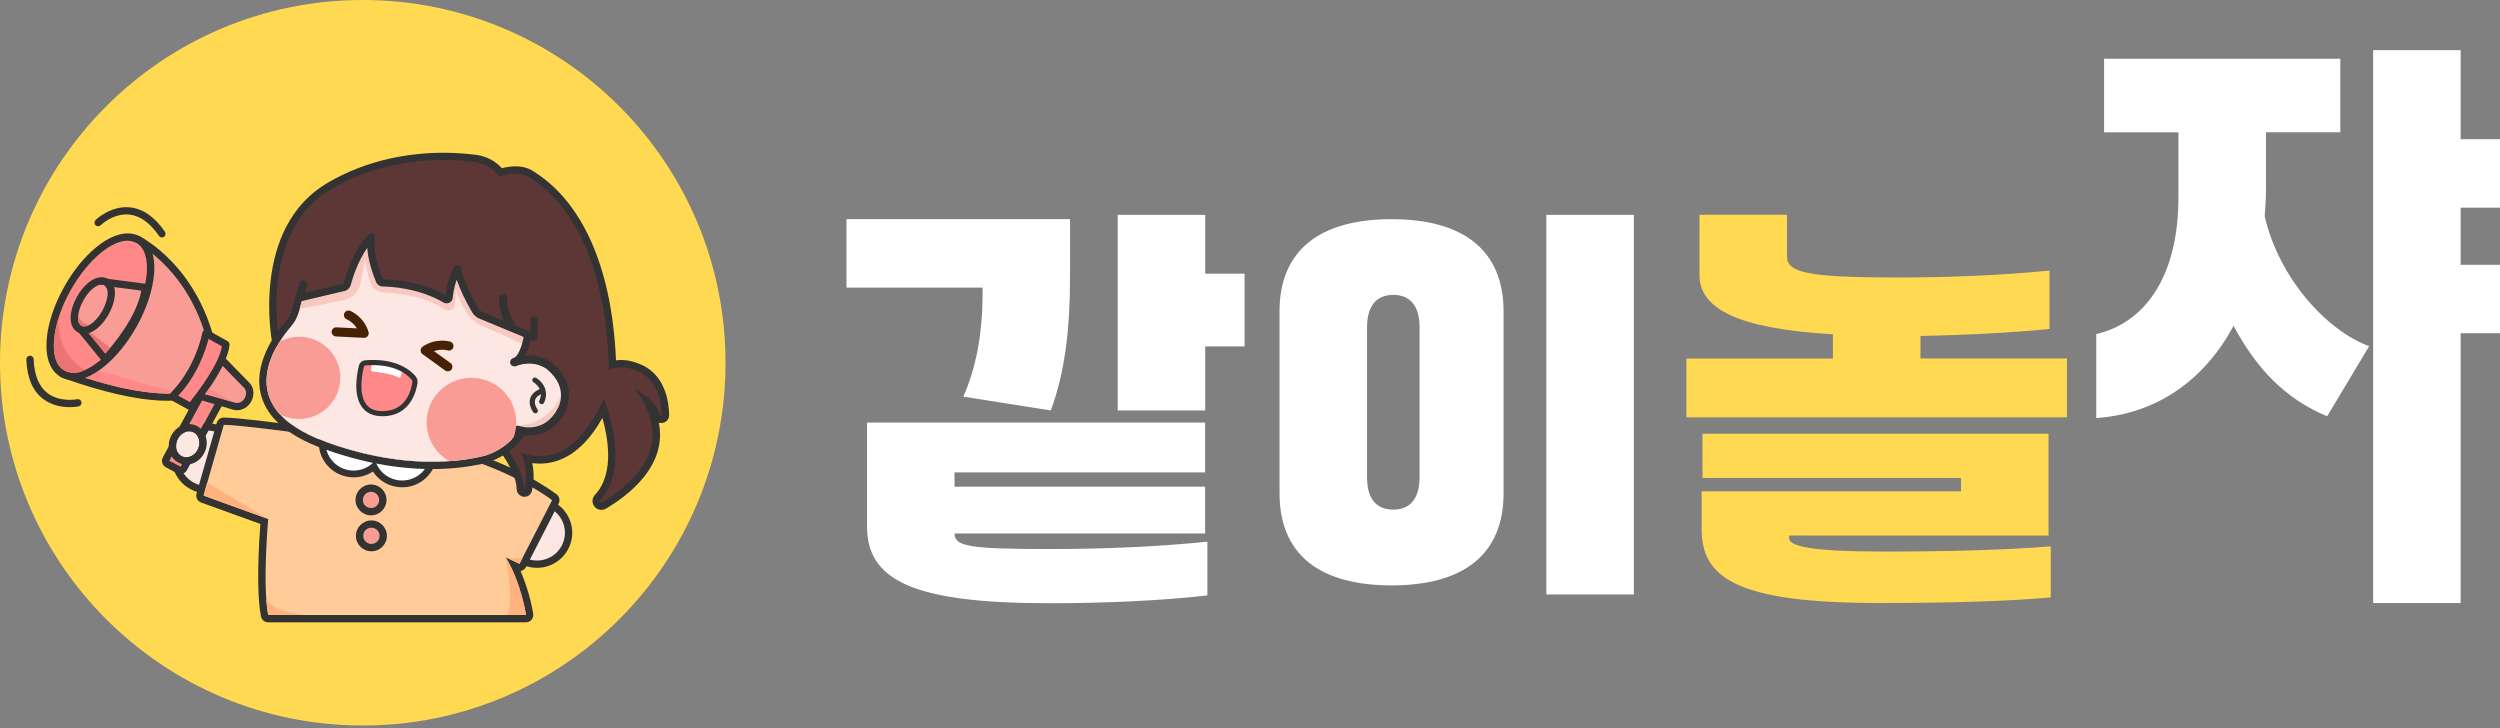
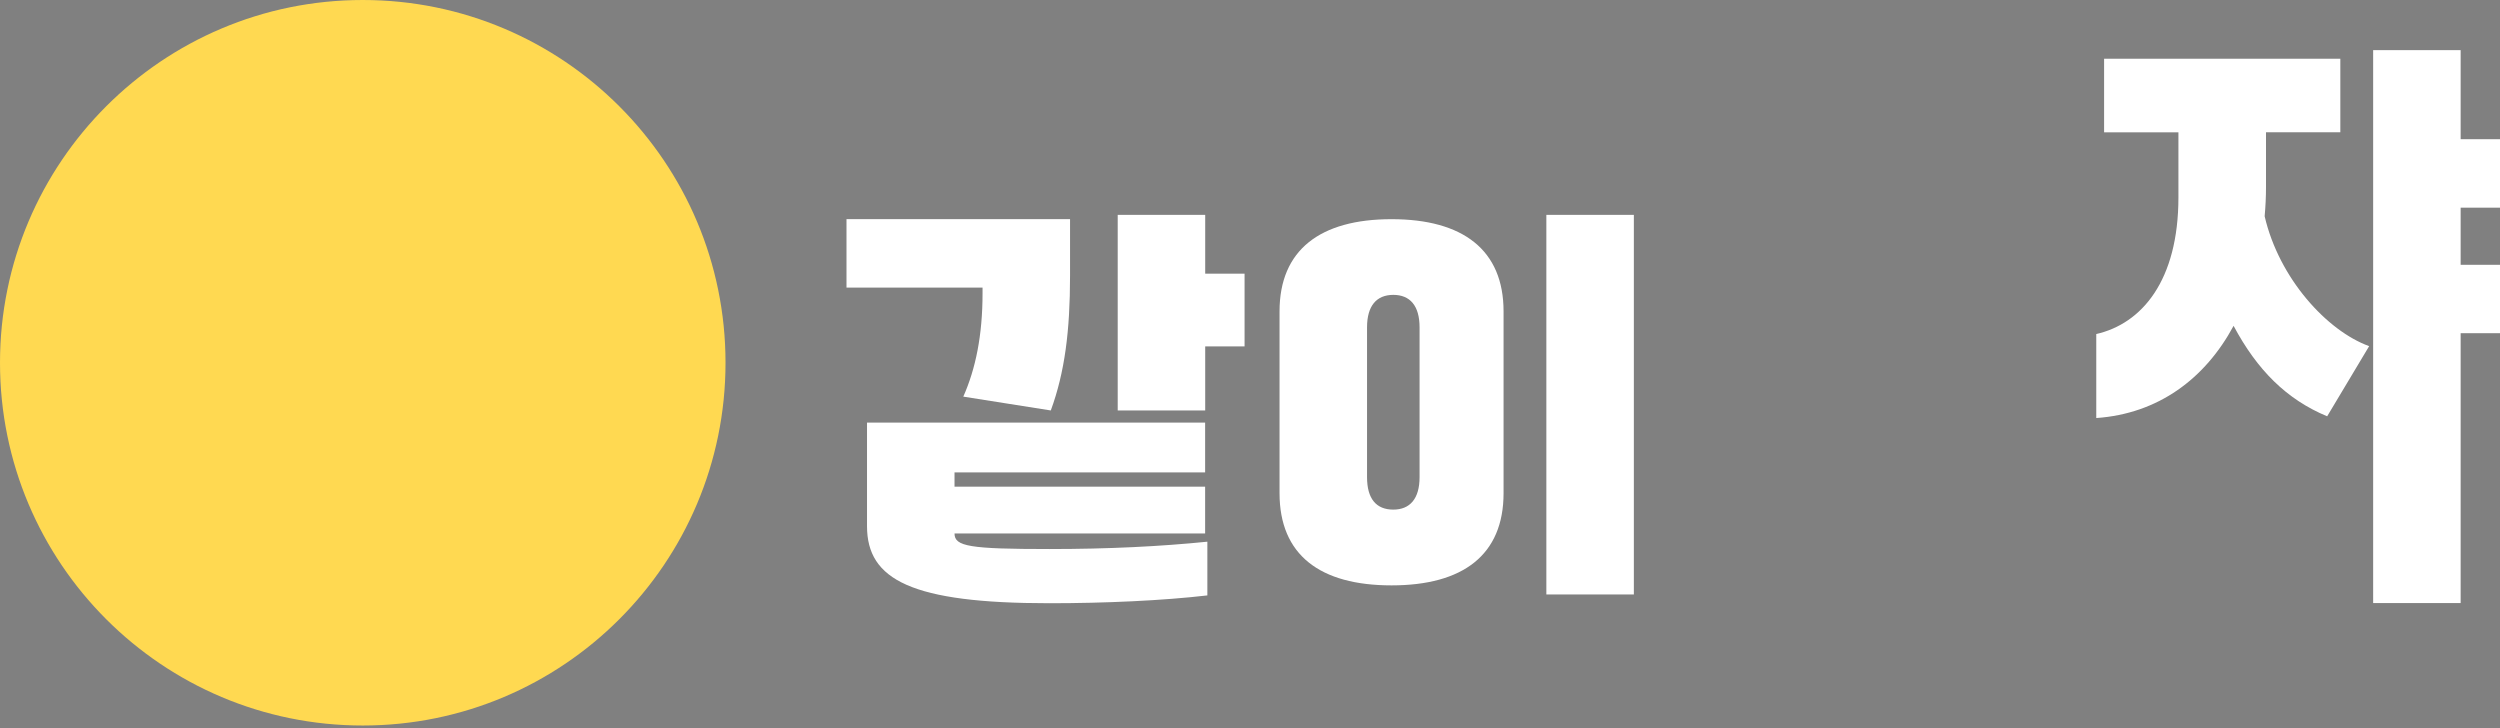
<svg xmlns="http://www.w3.org/2000/svg" width="443" height="129" viewBox="0 0 443 129" fill="none">
  <rect x="0" y="0" width="443" height="129" fill="#808080" stroke="none" />
  <circle cx="64.281" cy="64.281" r="64.281" fill="#FFD951" />
  <g clip-path="url(#clip0_208_6921)">
    <path d="M95.159 88.196C91.718 88.196 88.914 90.985 88.914 94.408C88.914 97.832 91.718 100.621 95.159 100.621C98.599 100.621 101.403 97.832 101.403 94.408C101.403 90.985 98.599 88.196 95.159 88.196Z" fill="#333333" />
    <path d="M95.157 99.329C97.889 99.329 100.103 97.126 100.103 94.408C100.103 91.691 97.889 89.487 95.157 89.487C92.425 89.487 90.211 91.691 90.211 94.408C90.211 97.126 92.425 99.329 95.157 99.329Z" fill="#FCE7E2" />
    <path d="M36.694 74.994C33.253 74.994 30.449 77.783 30.449 81.207C30.449 84.63 33.253 87.419 36.694 87.419C40.134 87.419 42.938 84.63 42.938 81.207C42.938 77.783 40.134 74.994 36.694 74.994Z" fill="#333333" />
    <path d="M36.696 86.127C39.428 86.127 41.642 83.924 41.642 81.207C41.642 78.489 39.428 76.286 36.696 76.286C33.965 76.286 31.75 78.489 31.75 81.207C31.75 83.924 33.965 86.127 36.696 86.127Z" fill="#FCE7E2" />
    <path d="M97.832 88.632C97.832 88.632 95.96 87.174 92.575 85.375C87.286 82.57 78.302 78.948 66.96 78.734C66.96 78.734 62.755 78.093 57.577 77.371C57.115 77.308 56.645 77.245 56.168 77.173C55.499 77.078 54.83 76.991 54.145 76.896C53.85 76.856 53.563 76.817 53.268 76.777C53.563 76.817 53.858 76.856 54.145 76.896C54.822 76.991 55.499 77.086 56.168 77.173C56.645 77.237 57.115 77.308 57.577 77.371C62.755 78.1 66.96 78.734 66.96 78.734C78.31 78.94 87.286 82.57 92.575 85.375C95.968 87.174 97.832 88.632 97.832 88.632ZM92.32 105.201C92.296 105.114 92.264 105.019 92.24 104.932C92.272 105.019 92.296 105.114 92.32 105.201ZM50.927 76.468C51.118 76.492 51.317 76.516 51.508 76.547C51.309 76.523 51.118 76.492 50.927 76.468ZM47.08 100.914C47.08 100.676 47.08 100.447 47.096 100.209C47.096 100.447 47.088 100.676 47.08 100.914ZM93.212 100.494L98.994 89.218C99.273 88.663 99.13 87.99 98.636 87.609C98.509 87.506 95.386 85.097 89.915 82.633C86.713 81.191 83.359 80.026 79.951 79.17C75.713 78.108 71.38 77.53 67.064 77.443C65.351 77.181 44.913 74.107 39.688 73.988H39.657C39.075 73.988 38.565 74.368 38.406 74.931L34.822 87.475C34.639 88.124 34.989 88.814 35.626 89.044L46.14 92.847C45.909 95.827 45.343 104.662 46.243 109.227C46.363 109.837 46.897 110.273 47.518 110.273H93.196C93.57 110.273 93.929 110.114 94.176 109.829C94.423 109.544 94.534 109.171 94.486 108.799C94.462 108.624 93.985 105.264 92.248 101.184C92.647 101.12 93.005 100.875 93.204 100.494H93.212Z" fill="#333333" />
    <path d="M47.528 91.968C47.528 91.968 46.484 103.672 47.528 108.981H93.206C93.206 108.981 92.513 103.933 89.622 98.759L92.051 99.908L97.833 88.632C97.833 88.632 85.576 79.083 66.954 78.734C66.954 78.734 44.979 75.398 39.658 75.279L36.074 87.823L47.52 91.968H47.528Z" fill="#FFCC99" />
    <path d="M75.938 81.888C75.954 81.841 75.97 81.793 75.986 81.754C75.97 81.801 75.954 81.849 75.938 81.888ZM76.074 81.437C76.09 81.358 76.114 81.278 76.129 81.199C76.114 81.278 76.097 81.358 76.074 81.437ZM75.524 82.752C75.548 82.713 75.58 82.665 75.596 82.625C75.572 82.673 75.548 82.713 75.524 82.752ZM74.433 84.012C74.433 84.012 74.505 83.957 74.536 83.925C74.505 83.957 74.465 83.98 74.433 84.012ZM74.608 83.862C74.608 83.862 74.672 83.798 74.704 83.774C74.672 83.806 74.64 83.838 74.608 83.862ZM71.685 85.129C71.637 85.129 71.582 85.129 71.534 85.137C71.582 85.137 71.637 85.137 71.685 85.129ZM71.964 85.098C71.9 85.106 71.836 85.114 71.773 85.121C71.836 85.121 71.9 85.106 71.964 85.098ZM71.064 85.145C71.112 85.145 71.159 85.145 71.207 85.145H71.127C71.127 85.145 71.088 85.145 71.064 85.145ZM70.825 85.129C70.873 85.129 70.92 85.129 70.968 85.137C70.92 85.137 70.873 85.137 70.825 85.129ZM70.57 85.098C70.626 85.098 70.674 85.114 70.729 85.121C70.674 85.121 70.626 85.106 70.57 85.098ZM67.878 83.83C67.997 83.941 68.117 84.044 68.244 84.139C68.117 84.044 67.989 83.941 67.878 83.83ZM65.433 82.546C65.433 82.546 65.496 82.499 65.528 82.483C65.496 82.507 65.465 82.53 65.433 82.546ZM63.083 83.37C63.035 83.37 62.98 83.37 62.932 83.378C62.98 83.378 63.035 83.378 63.083 83.37ZM63.354 83.338C63.29 83.346 63.226 83.354 63.163 83.362C63.226 83.362 63.29 83.346 63.354 83.338ZM62.454 83.386C62.502 83.386 62.549 83.386 62.597 83.386H62.517C62.517 83.386 62.478 83.386 62.454 83.386ZM62.215 83.37C62.263 83.37 62.31 83.37 62.358 83.378C62.31 83.378 62.263 83.378 62.215 83.37ZM61.968 83.338C62.024 83.338 62.072 83.354 62.127 83.362C62.072 83.362 62.024 83.346 61.968 83.338ZM59.642 82.372C59.515 82.277 59.387 82.174 59.276 82.063C59.395 82.174 59.515 82.277 59.642 82.372C60.216 82.808 60.901 83.124 61.657 83.283C60.901 83.124 60.224 82.808 59.642 82.372ZM58.153 80.541C58.049 80.327 57.962 80.105 57.898 79.876C57.97 80.105 58.057 80.327 58.153 80.541ZM57.691 78.687C57.691 78.521 57.691 78.362 57.691 78.196C57.683 78.362 57.683 78.528 57.691 78.687ZM57.986 76.754C57.97 76.801 57.954 76.841 57.938 76.888C57.954 76.841 57.97 76.793 57.986 76.754ZM58.169 76.318C58.153 76.357 58.129 76.397 58.113 76.445C58.129 76.405 58.153 76.357 58.169 76.318ZM57.842 77.205C57.826 77.284 57.802 77.364 57.786 77.443C57.802 77.364 57.818 77.284 57.842 77.205ZM58.694 75.446C58.647 75.509 58.607 75.565 58.559 75.628C58.599 75.565 58.647 75.501 58.694 75.446ZM58.838 75.272C58.806 75.311 58.774 75.351 58.734 75.398C58.766 75.359 58.798 75.311 58.838 75.272ZM58.989 75.097C58.989 75.097 58.925 75.169 58.894 75.2C58.925 75.169 58.957 75.129 58.989 75.097ZM59.148 74.939C59.148 74.939 59.085 75.002 59.053 75.034C59.085 75.002 59.117 74.971 59.148 74.939ZM58.392 75.898C58.368 75.937 58.336 75.985 58.32 76.025C58.344 75.977 58.368 75.937 58.392 75.898ZM59.483 74.63C59.483 74.63 59.411 74.685 59.379 74.717C59.411 74.685 59.451 74.662 59.483 74.63ZM60.725 73.877C60.686 73.893 60.646 73.917 60.598 73.933C60.638 73.917 60.678 73.893 60.725 73.877ZM61.156 73.727C61.116 73.742 61.068 73.75 61.028 73.766C61.068 73.75 61.116 73.734 61.156 73.727ZM61.626 73.6C61.57 73.608 61.522 73.624 61.466 73.631C61.522 73.615 61.57 73.608 61.626 73.6ZM62.382 73.497C62.334 73.497 62.279 73.497 62.231 73.505C62.279 73.505 62.334 73.505 62.382 73.497ZM59.316 74.78C59.316 74.78 59.252 74.844 59.22 74.868C59.252 74.836 59.284 74.804 59.316 74.78ZM62.852 73.497C62.804 73.497 62.757 73.497 62.709 73.497H62.78C62.78 73.497 62.82 73.497 62.844 73.497H62.852ZM63.091 73.513C63.043 73.513 62.995 73.513 62.948 73.505C62.995 73.505 63.043 73.505 63.091 73.513ZM63.346 73.544C63.29 73.544 63.242 73.528 63.187 73.52C63.242 73.52 63.29 73.536 63.346 73.544ZM63.617 83.291C63.545 83.307 63.465 83.323 63.386 83.331C63.465 83.323 63.537 83.307 63.617 83.291ZM63.84 83.243C63.784 83.259 63.736 83.267 63.68 83.275C63.736 83.267 63.784 83.251 63.84 83.243ZM64.063 83.188C64.015 83.204 63.975 83.212 63.927 83.228C63.975 83.22 64.023 83.204 64.063 83.188ZM64.286 83.117C64.246 83.132 64.198 83.148 64.158 83.156C64.198 83.14 64.246 83.132 64.286 83.117ZM64.501 83.037C64.461 83.053 64.421 83.069 64.373 83.085C64.413 83.069 64.461 83.053 64.501 83.037ZM64.708 82.942C64.668 82.958 64.628 82.982 64.58 82.998C64.62 82.982 64.66 82.958 64.708 82.942ZM66.508 75.319C66.564 75.383 66.619 75.454 66.667 75.525C66.611 75.454 66.564 75.383 66.508 75.319ZM68.921 75.834C68.874 75.858 68.818 75.89 68.77 75.921C68.818 75.89 68.865 75.866 68.921 75.834ZM69.335 75.644C69.296 75.66 69.256 75.684 69.208 75.7C69.248 75.684 69.288 75.66 69.335 75.644ZM69.543 75.557C69.503 75.573 69.455 75.589 69.415 75.605C69.455 75.589 69.495 75.573 69.543 75.557ZM69.766 75.486C69.726 75.501 69.678 75.509 69.638 75.525C69.678 75.509 69.726 75.494 69.766 75.486ZM69.989 75.422C69.941 75.43 69.893 75.446 69.853 75.462C69.901 75.446 69.941 75.438 69.989 75.422ZM70.235 75.359C70.18 75.367 70.132 75.383 70.076 75.391C70.132 75.375 70.18 75.367 70.235 75.359ZM70.522 75.311C70.442 75.319 70.371 75.335 70.291 75.351C70.363 75.335 70.442 75.319 70.522 75.311ZM70.753 75.28C70.689 75.28 70.626 75.296 70.562 75.303C70.626 75.296 70.689 75.287 70.753 75.28ZM70.992 75.264C70.944 75.264 70.889 75.264 70.841 75.272C70.889 75.272 70.944 75.264 70.992 75.264ZM68.483 76.096C68.483 76.096 68.419 76.143 68.388 76.159C68.419 76.135 68.451 76.112 68.483 76.096ZM71.462 75.256C71.414 75.256 71.366 75.256 71.319 75.256H71.398C71.398 75.256 71.438 75.256 71.462 75.256ZM71.701 75.28C71.653 75.28 71.605 75.28 71.558 75.272C71.605 75.272 71.653 75.272 71.701 75.28ZM71.948 75.303C71.892 75.303 71.844 75.287 71.789 75.28C71.844 75.28 71.892 75.296 71.948 75.303ZM72.227 85.058C72.155 85.074 72.075 85.09 71.996 85.098C72.075 85.09 72.147 85.074 72.227 85.058ZM72.45 85.01C72.394 85.026 72.346 85.034 72.29 85.042C72.346 85.034 72.394 85.018 72.45 85.01ZM72.673 84.947C72.625 84.963 72.585 84.971 72.537 84.987C72.585 84.979 72.633 84.963 72.673 84.947ZM72.888 84.876C72.848 84.892 72.8 84.907 72.76 84.915C72.8 84.9 72.848 84.892 72.888 84.876ZM73.103 84.796C73.063 84.812 73.023 84.828 72.975 84.844C73.015 84.828 73.063 84.812 73.103 84.796ZM73.318 84.709C73.278 84.725 73.238 84.749 73.19 84.765C73.23 84.749 73.27 84.725 73.318 84.709ZM73.756 84.487C73.708 84.519 73.66 84.543 73.605 84.567C73.652 84.543 73.708 84.511 73.756 84.487ZM74.003 76.072C73.485 75.731 72.904 75.486 72.266 75.351C72.904 75.478 73.493 75.731 74.003 76.072ZM75.022 83.442C75.022 83.442 74.959 83.513 74.927 83.544C74.959 83.513 74.99 83.473 75.022 83.442ZM75.357 83.014C75.317 83.077 75.269 83.14 75.221 83.196C75.269 83.132 75.309 83.077 75.357 83.014ZM75.484 82.816C75.452 82.871 75.413 82.926 75.381 82.974C75.421 82.918 75.452 82.871 75.484 82.816ZM72.505 74.186C72.147 74.115 71.789 74.067 71.43 74.059C70.108 74.02 68.865 74.4 67.83 75.089C66.962 73.758 65.584 72.768 63.903 72.419C63.545 72.348 63.187 72.3 62.828 72.292C59.825 72.205 57.213 74.273 56.608 77.197C55.923 80.517 58.073 83.774 61.41 84.456C61.769 84.527 62.127 84.575 62.486 84.583C63.808 84.622 65.05 84.242 66.086 83.552C66.954 84.884 68.332 85.874 70.012 86.223C70.371 86.294 70.729 86.342 71.088 86.35C74.09 86.437 76.703 84.369 77.308 81.445C77.993 78.124 75.843 74.868 72.505 74.186Z" fill="#333333" />
    <path d="M62.654 83.386C65.398 83.386 67.624 81.172 67.624 78.441C67.624 75.71 65.398 73.497 62.654 73.497C59.909 73.497 57.684 75.71 57.684 78.441C57.684 81.172 59.909 83.386 62.654 83.386Z" fill="white" />
    <path d="M71.263 85.145C74.008 85.145 76.233 82.931 76.233 80.201C76.233 77.47 74.008 75.256 71.263 75.256C68.518 75.256 66.293 77.47 66.293 80.201C66.293 82.931 68.518 85.145 71.263 85.145Z" fill="white" />
    <path d="M117.252 73.6C117.252 73.6 117.26 73.568 117.252 73.552C117.252 73.568 117.252 73.584 117.252 73.6ZM117.228 73.631C117.228 73.631 117.236 73.615 117.244 73.608C117.244 73.608 117.236 73.623 117.228 73.631ZM117.149 73.663C117.149 73.663 117.165 73.663 117.173 73.663C117.173 73.663 117.157 73.663 117.149 73.663ZM117.061 73.631C117.061 73.631 117.069 73.631 117.077 73.639C117.077 73.639 117.069 73.639 117.061 73.631ZM117.021 73.6C117.021 73.6 117.029 73.608 117.037 73.615C117.037 73.615 117.029 73.615 117.021 73.6ZM106.619 89.044C106.619 89.044 106.627 89.044 106.635 89.044C106.635 89.044 106.627 89.044 106.619 89.044ZM106.508 89.044C106.508 89.044 106.532 89.044 106.54 89.044C106.532 89.044 106.516 89.044 106.508 89.044ZM106.38 88.98C106.38 88.98 106.404 88.996 106.412 89.004C106.404 89.004 106.388 88.988 106.38 88.98ZM106.301 88.877C106.301 88.877 106.301 88.893 106.317 88.901C106.317 88.901 106.309 88.885 106.301 88.877ZM106.285 88.83C106.285 88.83 106.285 88.854 106.293 88.862C106.293 88.854 106.293 88.838 106.285 88.83ZM106.349 88.949C106.349 88.949 106.364 88.965 106.372 88.972C106.364 88.972 106.356 88.957 106.349 88.949ZM106.277 88.774C106.277 88.774 106.277 88.806 106.277 88.814C106.277 88.798 106.277 88.782 106.277 88.774ZM106.277 88.735C106.277 88.735 106.277 88.758 106.277 88.766C106.277 88.758 106.277 88.743 106.277 88.735ZM106.293 88.687C106.293 88.687 106.293 88.703 106.293 88.719C106.293 88.711 106.293 88.703 106.293 88.687ZM106.508 71.626C106.532 71.579 106.548 71.539 106.572 71.492C106.556 71.539 106.532 71.579 106.508 71.626ZM106.404 71.848C106.428 71.801 106.452 71.753 106.468 71.706C106.444 71.753 106.42 71.801 106.404 71.848ZM106.285 72.094C106.317 72.038 106.341 71.975 106.364 71.92C106.341 71.975 106.309 72.031 106.285 72.094ZM106.046 72.569C106.078 72.506 106.11 72.451 106.133 72.387C106.102 72.451 106.07 72.506 106.046 72.569ZM105.807 73.021C105.839 72.966 105.863 72.918 105.887 72.863C105.863 72.918 105.831 72.966 105.807 73.021ZM104.317 75.47C104.357 75.406 104.405 75.351 104.445 75.287C104.405 75.351 104.357 75.414 104.317 75.47ZM102.199 77.966C102.255 77.91 102.31 77.863 102.358 77.807C102.302 77.863 102.255 77.91 102.199 77.966ZM101.283 78.766C101.434 78.647 101.578 78.52 101.729 78.402C101.586 78.528 101.434 78.647 101.283 78.766ZM100.048 79.614C100.128 79.567 100.216 79.519 100.295 79.463C100.216 79.511 100.128 79.567 100.048 79.614ZM99.562 79.883C99.626 79.852 99.682 79.82 99.738 79.788C99.682 79.82 99.618 79.852 99.562 79.883ZM99.308 80.01C99.363 79.986 99.427 79.955 99.483 79.923C99.427 79.955 99.363 79.978 99.308 80.01ZM98.447 80.367C98.623 80.303 98.798 80.24 98.973 80.161C98.798 80.232 98.623 80.303 98.447 80.367ZM97.906 80.533C97.969 80.517 98.025 80.501 98.089 80.478C98.025 80.494 97.969 80.509 97.906 80.533ZM96.265 80.826C96.201 80.826 96.138 80.834 96.074 80.834C96.138 80.834 96.201 80.834 96.265 80.826ZM96.568 80.795C96.504 80.795 96.44 80.811 96.376 80.811C96.44 80.811 96.504 80.803 96.568 80.795ZM97.523 80.636C97.452 80.652 97.38 80.668 97.3 80.684C97.372 80.668 97.452 80.652 97.523 80.636ZM97.802 80.565C97.739 80.581 97.675 80.597 97.619 80.612C97.683 80.597 97.746 80.581 97.802 80.565ZM94.377 80.755C94.377 80.755 94.449 80.763 94.481 80.771C94.449 80.771 94.409 80.771 94.377 80.755ZM95.564 80.842C95.564 80.842 95.628 80.842 95.668 80.842H95.644C95.644 80.842 95.596 80.842 95.564 80.842ZM92.848 86.627C92.848 86.627 92.848 86.635 92.848 86.643C92.848 86.643 92.848 86.635 92.848 86.627ZM61.586 31.998C61.523 32.029 61.459 32.053 61.403 32.085C61.467 32.053 61.531 32.029 61.586 31.998ZM66.23 30.199L66.07 30.246C66.126 30.231 66.174 30.215 66.23 30.199ZM67.608 29.795C67.544 29.811 67.48 29.826 67.409 29.85C67.472 29.834 67.536 29.811 67.608 29.795ZM68.922 29.462C68.866 29.47 68.818 29.486 68.763 29.502C68.818 29.486 68.866 29.478 68.922 29.462ZM69.543 29.319C69.479 29.335 69.416 29.351 69.352 29.359C69.416 29.343 69.479 29.327 69.543 29.319ZM70.833 29.066C70.778 29.074 70.722 29.082 70.666 29.097C70.722 29.09 70.778 29.074 70.833 29.066ZM71.972 28.868C71.972 28.868 71.893 28.884 71.853 28.884C71.893 28.884 71.933 28.868 71.972 28.868ZM72.665 28.765C72.61 28.765 72.554 28.78 72.498 28.788C72.554 28.788 72.61 28.773 72.665 28.765ZM73.231 28.693C73.175 28.693 73.111 28.709 73.056 28.717C73.111 28.717 73.175 28.701 73.231 28.693ZM73.757 28.63C73.757 28.63 73.693 28.63 73.669 28.638C73.701 28.638 73.733 28.638 73.757 28.63ZM74.959 28.511C74.903 28.511 74.848 28.519 74.792 28.527C74.848 28.527 74.903 28.519 74.959 28.511ZM75.461 28.471C75.461 28.471 75.429 28.471 75.413 28.471C75.429 28.471 75.445 28.471 75.461 28.471ZM76.098 28.432C76.05 28.432 75.995 28.432 75.947 28.44C75.995 28.44 76.05 28.44 76.098 28.432ZM77.667 28.376C77.619 28.376 77.572 28.376 77.532 28.376C77.58 28.376 77.627 28.376 77.667 28.376ZM79.539 28.376C79.539 28.376 79.459 28.376 79.419 28.376C79.459 28.376 79.499 28.376 79.539 28.376ZM81.172 28.44C81.172 28.44 81.14 28.44 81.124 28.44C81.14 28.44 81.156 28.44 81.172 28.44ZM83.227 28.614C83.227 28.614 83.179 28.614 83.155 28.614C83.179 28.614 83.203 28.614 83.227 28.614ZM83.513 28.646C83.513 28.646 83.497 28.646 83.481 28.646C83.49 28.646 83.497 28.646 83.513 28.646ZM83.792 28.677C83.792 28.677 83.744 28.677 83.721 28.669C83.744 28.669 83.768 28.669 83.792 28.677ZM84.015 28.701C84.015 28.701 83.975 28.701 83.951 28.701C83.975 28.701 83.991 28.701 84.015 28.701ZM88.436 31.34C88.436 31.34 88.42 31.34 88.412 31.348C88.412 31.348 88.428 31.348 88.436 31.34ZM88.475 31.324C88.475 31.324 88.452 31.332 88.436 31.34C88.444 31.34 88.46 31.332 88.475 31.324ZM88.539 31.3C88.539 31.3 88.499 31.316 88.483 31.324C88.499 31.324 88.515 31.308 88.539 31.3ZM88.921 31.158C88.921 31.158 88.85 31.181 88.818 31.189C88.85 31.181 88.882 31.166 88.921 31.158ZM89.049 31.126C89.049 31.126 88.977 31.15 88.945 31.158C88.977 31.15 89.009 31.134 89.049 31.126ZM89.2 31.078C89.16 31.094 89.113 31.102 89.073 31.118C89.113 31.11 89.153 31.094 89.2 31.078ZM89.511 30.991C89.463 30.999 89.415 31.015 89.368 31.031C89.415 31.015 89.463 31.007 89.511 30.991ZM89.861 30.912C89.806 30.92 89.75 30.936 89.702 30.944C89.758 30.936 89.806 30.92 89.861 30.912ZM90.475 30.817C90.411 30.817 90.355 30.833 90.291 30.841C90.355 30.833 90.411 30.825 90.475 30.817ZM90.666 30.793C90.61 30.793 90.546 30.801 90.491 30.809C90.546 30.809 90.61 30.793 90.666 30.793ZM90.897 30.769C90.833 30.769 90.769 30.777 90.706 30.785C90.769 30.785 90.833 30.777 90.897 30.769ZM91.096 30.762C91.04 30.762 90.984 30.762 90.921 30.762C90.976 30.762 91.032 30.762 91.096 30.762ZM91.335 30.762C91.271 30.762 91.207 30.762 91.136 30.762C91.192 30.762 91.255 30.762 91.311 30.762H91.327H91.335ZM91.805 30.777C91.741 30.777 91.669 30.769 91.606 30.762C91.669 30.762 91.741 30.762 91.805 30.777ZM92.004 30.801C91.94 30.801 91.876 30.785 91.821 30.785C91.884 30.785 91.948 30.793 92.004 30.801ZM92.984 31.023C93.039 31.039 93.095 31.063 93.143 31.086C93.087 31.063 93.031 31.047 92.984 31.023ZM92.06 30.809C92.123 30.809 92.187 30.825 92.243 30.841C92.179 30.833 92.115 30.825 92.06 30.809ZM93.645 31.332C93.708 31.372 93.772 31.403 93.836 31.451C93.772 31.411 93.708 31.372 93.645 31.332ZM108.611 65.287C108.611 65.287 108.611 65.287 108.603 65.287C108.603 65.287 108.603 65.287 108.611 65.287ZM108.873 65.216C108.873 65.216 108.865 65.216 108.857 65.216C108.857 65.216 108.865 65.216 108.873 65.216ZM109.152 65.16C109.152 65.16 109.144 65.16 109.136 65.16C109.136 65.16 109.144 65.16 109.152 65.16ZM109.447 65.121C109.447 65.121 109.431 65.121 109.423 65.121C109.423 65.121 109.439 65.121 109.447 65.121ZM109.757 65.089C109.757 65.089 109.742 65.089 109.734 65.089C109.734 65.089 109.749 65.089 109.757 65.089ZM110.259 65.089C110.259 65.089 110.203 65.089 110.18 65.089C110.203 65.089 110.235 65.089 110.259 65.089ZM110.793 65.129C110.793 65.129 110.737 65.129 110.713 65.121C110.737 65.121 110.769 65.121 110.793 65.129ZM110.976 65.152C110.976 65.152 110.92 65.152 110.896 65.144C110.92 65.144 110.952 65.144 110.976 65.152ZM111.366 65.224C111.366 65.224 111.311 65.216 111.279 65.208C111.311 65.208 111.334 65.216 111.366 65.224ZM111.565 65.263C111.565 65.263 111.51 65.248 111.478 65.24C111.51 65.24 111.534 65.255 111.565 65.263ZM111.765 65.319C111.765 65.319 111.701 65.303 111.677 65.295C111.709 65.295 111.733 65.311 111.765 65.319ZM111.972 65.374C111.972 65.374 111.908 65.358 111.884 65.35C111.916 65.358 111.94 65.366 111.972 65.374ZM112.187 65.446C112.187 65.446 112.131 65.43 112.099 65.414C112.131 65.422 112.155 65.43 112.187 65.446ZM112.394 65.517C112.394 65.517 112.338 65.501 112.306 65.485C112.338 65.493 112.362 65.501 112.394 65.517ZM112.983 65.755C112.983 65.755 113.039 65.778 113.063 65.786C113.039 65.778 113.007 65.763 112.983 65.755ZM112.529 65.564C112.529 65.564 112.585 65.588 112.617 65.596C112.585 65.588 112.553 65.572 112.529 65.564ZM117.746 69.075C116.958 67.038 115.651 65.572 113.859 64.725C112.553 64.106 111.279 63.789 110.076 63.789C109.765 63.789 109.455 63.813 109.16 63.853C108.706 53.639 106.564 45.279 102.788 39.003C99.578 33.67 96.058 31.356 94.728 30.484C94.672 30.445 94.616 30.413 94.561 30.373C93.653 29.771 92.569 29.47 91.327 29.47C90.411 29.47 89.567 29.636 88.945 29.811C88.651 29.478 88.276 29.137 87.822 28.804C86.843 28.083 85.656 27.616 84.405 27.449C82.502 27.196 80.543 27.069 78.591 27.069C75.381 27.069 72.211 27.41 69.177 28.075C65.218 28.947 61.491 30.389 58.106 32.362C54.904 34.224 52.395 36.903 50.643 40.334C49.265 43.036 48.357 46.198 47.95 49.74C47.258 55.707 48.213 60.644 48.253 60.85C48.341 61.317 48.683 61.697 49.145 61.84C49.209 61.856 55.453 63.813 63.307 66.927C73.653 71.032 82.072 75.279 87.655 79.218C87.918 79.408 88.189 79.582 88.452 79.757C90.419 82.427 91.542 84.907 91.542 86.587C91.542 87.388 92.171 88.037 92.944 88.037C93.573 88.037 94.107 87.609 94.25 86.991C94.505 85.882 94.76 84.044 94.306 82.063C94.76 82.126 95.206 82.15 95.652 82.15C98.631 82.15 101.355 80.842 103.76 78.251C104.564 77.387 105.648 76.024 106.747 74.051C107.336 76.159 107.671 78.116 107.75 79.899C107.894 83.251 107.113 85.882 105.409 87.713C104.987 88.172 104.875 88.83 105.122 89.4C105.377 89.979 105.942 90.351 106.572 90.351C106.85 90.351 107.137 90.272 107.376 90.129C109.327 88.98 112.075 87.071 114.114 84.503C115.253 83.069 116.066 81.571 116.52 80.042C117.021 78.354 117.093 76.627 116.743 74.899C116.878 74.939 117.013 74.963 117.165 74.963C117.547 74.963 117.905 74.812 118.176 74.543C118.439 74.273 118.582 73.916 118.574 73.528C118.551 72.403 118.391 70.715 117.754 69.075H117.746Z" fill="#333333" />
    <path d="M113.292 65.889C110.823 64.716 109.039 65.018 107.9 65.556C107.9 65.454 107.9 65.35 107.9 65.248C107.151 39.636 96.144 32.98 93.826 31.443C91.58 29.953 88.394 31.348 88.394 31.348C88.187 30.801 87.63 30.278 87.032 29.834C86.204 29.232 85.232 28.86 84.221 28.725C80.684 28.257 69.525 27.211 58.749 33.471C45.679 41.063 49.518 60.596 49.518 60.596C49.518 60.596 74.511 68.37 88.394 78.148C88.713 78.378 89.031 78.584 89.342 78.782C90.608 80.478 92.831 83.838 92.831 86.571C92.831 86.69 92.942 86.785 92.966 86.69C93.269 85.359 93.611 82.641 92.185 80.2C100.158 83.109 104.794 75.541 106.777 71.016C106.841 70.866 106.904 70.715 106.968 70.565C108.943 75.953 110.696 83.901 106.347 88.592C106.132 88.822 106.419 89.171 106.697 89.012C110.481 86.777 117.052 81.793 115.379 74.836C114.758 72.252 113.69 70.343 112.448 68.924C114.463 70.002 116.359 71.516 116.988 73.552C117.036 73.703 117.251 73.71 117.251 73.552C117.211 71.468 116.661 67.49 113.284 65.889H113.292Z" fill="#5C3735" />
    <path d="M52.905 55.406C52.642 56.301 52.188 57.125 51.583 57.83C48.723 61.127 40.878 72.157 57.668 78.275C70.172 82.831 79.706 82.11 85.067 80.953C88.292 80.256 91.048 78.172 92.609 75.271C95.285 70.295 98.479 61.436 94.457 51.927L57.676 39.383L52.921 55.398L52.905 55.406Z" fill="#5C3735" />
    <path d="M57.658 38.091C57.451 38.091 57.244 38.139 57.06 38.234C56.742 38.392 56.511 38.678 56.407 39.018L51.652 55.033C51.437 55.762 51.079 56.42 50.593 56.983C49.613 58.116 48.227 59.922 47.224 62.109C45.942 64.899 45.615 67.537 46.244 69.962C47.304 74.019 50.991 77.221 57.212 79.487C63.823 81.896 70.322 83.116 76.526 83.116C79.617 83.116 82.58 82.815 85.336 82.213C88.936 81.436 92.002 79.123 93.746 75.882C95.57 72.49 96.773 68.996 97.315 65.501C98.079 60.604 97.522 55.865 95.642 51.428C95.499 51.087 95.212 50.825 94.862 50.707L58.08 38.163C57.945 38.115 57.801 38.091 57.658 38.091ZM57.658 39.383L94.439 51.927C98.462 61.436 95.268 70.295 92.591 75.272C91.03 78.172 88.283 80.248 85.049 80.953C82.867 81.429 79.999 81.825 76.519 81.825C71.445 81.825 65.073 80.977 57.65 78.275C40.86 72.157 48.705 61.127 51.565 57.83C52.178 57.125 52.624 56.293 52.887 55.406L57.642 39.391" fill="#333333" />
    <path d="M52.905 55.406C52.642 56.301 52.188 57.125 51.583 57.83C48.723 61.127 40.878 72.157 57.668 78.275C70.172 82.831 79.706 82.11 85.067 80.953C88.292 80.256 91.048 78.172 92.609 75.271C95.285 70.295 98.479 61.436 94.457 51.927L57.676 39.383L52.921 55.398L52.905 55.406Z" fill="#FCE7E2" />
    <path d="M89.781 49.97L98.574 59.867V45.675L91.637 44.526L89.781 49.97Z" fill="#5C3735" />
    <path d="M93.97 54.898C93.97 54.898 94.544 62.751 90.012 66.183L97.73 66.024L98.598 57.767L93.97 54.898Z" fill="#5C3735" />
    <path d="M93.818 75.834C97.011 75.834 99.6 73.258 99.6 70.081C99.6 66.904 97.011 64.328 93.818 64.328C90.624 64.328 88.035 66.904 88.035 70.081C88.035 73.258 90.624 75.834 93.818 75.834Z" fill="#FCE7E2" />
    <path d="M79.354 65.802C79.187 65.802 79.019 65.755 78.876 65.652L74.87 62.751C74.655 62.601 74.535 62.347 74.535 62.086C74.535 61.824 74.671 61.579 74.886 61.428C77.251 59.804 79.68 60.509 79.784 60.541C80.214 60.667 80.453 61.119 80.326 61.547C80.198 61.975 79.744 62.213 79.314 62.086C79.25 62.07 78.175 61.769 76.893 62.213L79.832 64.336C80.198 64.598 80.278 65.105 80.015 65.462C79.856 65.675 79.609 65.794 79.362 65.794L79.354 65.802Z" fill="#462104" />
    <path d="M64.525 59.867H64.485L59.539 59.621C59.093 59.598 58.75 59.217 58.766 58.773C58.79 58.33 59.164 57.989 59.618 58.005L63.25 58.187C62.526 57.038 61.498 56.602 61.442 56.578C61.028 56.404 60.829 55.937 61.004 55.525C61.172 55.113 61.642 54.914 62.056 55.081C62.151 55.12 64.493 56.087 65.305 58.829C65.377 59.083 65.329 59.352 65.162 59.558C65.011 59.756 64.772 59.867 64.525 59.867Z" fill="#462104" />
    <path d="M64.732 64.376C66.253 64.225 70.658 64.075 73.262 66.983C73.493 67.237 73.597 67.577 73.549 67.91C73.326 69.408 72.267 73.615 67.44 73.362C62.454 73.1 63.609 66.832 64.063 64.962C64.143 64.645 64.413 64.408 64.74 64.376H64.732Z" fill="#FF8989" />
    <path d="M65.742 65.573C65.726 65.691 65.806 65.794 65.918 65.81C66.738 65.897 69.669 66.262 70.625 66.904C70.76 66.991 70.935 66.92 70.983 66.769L71.381 65.501C69.534 64.479 67.407 64.289 65.949 64.305L65.734 65.573H65.742Z" fill="white" />
    <path d="M90.41 75.588L90.793 78.219L92.33 76.508L91.047 75.588H90.41Z" fill="#333333" />
    <path d="M64.753 64.756C64.618 64.772 64.506 64.867 64.475 65.002C64.212 66.079 63.463 69.732 64.889 71.626C65.454 72.379 66.282 72.775 67.429 72.839C67.557 72.839 67.684 72.847 67.812 72.847C71.858 72.847 72.83 69.32 73.069 67.775C73.1 67.577 73.037 67.371 72.893 67.213C70.4 64.431 66.028 64.629 64.753 64.756ZM67.828 73.75C67.684 73.75 67.541 73.75 67.39 73.742C65.972 73.671 64.889 73.14 64.164 72.165C62.547 70.01 63.232 66.285 63.598 64.78C63.726 64.273 64.156 63.9 64.674 63.853C65.446 63.773 66.983 63.694 68.664 64.011C70.743 64.407 72.4 65.279 73.586 66.602C73.905 66.959 74.048 67.434 73.977 67.902C73.769 69.296 72.71 73.75 67.828 73.75Z" fill="#333333" />
    <path d="M95.977 71.619C95.913 71.619 95.849 71.603 95.785 71.571C95.554 71.46 95.459 71.191 95.57 70.969C96.534 68.94 94.615 67.783 94.535 67.736C94.32 67.609 94.248 67.332 94.376 67.118C94.503 66.904 94.782 66.832 94.997 66.959C95.945 67.506 97.45 69.138 96.399 71.365C96.319 71.531 96.16 71.627 95.984 71.627L95.977 71.619Z" fill="#333333" />
    <path d="M94.861 73.235C94.726 73.235 94.591 73.172 94.503 73.061C94.463 73.013 93.587 71.856 93.945 70.636C94.168 69.852 94.829 69.241 95.905 68.837C96.144 68.75 96.406 68.869 96.494 69.099C96.582 69.336 96.462 69.598 96.231 69.685C95.443 69.978 94.965 70.382 94.821 70.882C94.598 71.658 95.22 72.506 95.228 72.514C95.379 72.712 95.339 72.997 95.14 73.148C95.06 73.211 94.957 73.243 94.861 73.243V73.235Z" fill="#333333" />
    <path d="M53.102 54.756L60.955 53.163C62.444 52.862 63.607 51.689 63.886 50.2L65.328 42.521L56.088 43.147L54.973 47.268L53.102 54.756Z" fill="#F7C9C1" />
    <path d="M64.516 44.93C64.699 46.293 65.073 48.575 65.639 50.16C65.981 51.111 66.873 51.752 67.885 51.808C70.258 51.927 75.444 52.45 78.685 54.772C78.964 54.978 79.322 55.065 79.665 55.001C80.055 54.93 80.477 54.653 80.613 53.844C80.804 52.664 80.899 49.637 80.939 48.107C80.955 47.553 80.629 47.053 80.119 46.832L69.804 42.45C69.51 42.323 69.175 42.307 68.873 42.402L65.464 43.456C64.834 43.654 64.436 44.272 64.524 44.922L64.516 44.93Z" fill="#F7C9C1" />
    <path d="M79.934 48.686C79.934 48.686 81.694 55.945 84.776 57.442L93.107 61.175L93.179 49.201L79.942 48.686H79.934Z" fill="#F7C9C1" />
    <path d="M84.015 44.09L67.719 40.397C68.491 39.922 69.336 39.565 70.275 39.375L57.787 35.54L53.008 45.049V52.798L60.893 50.928C61.204 50.857 61.45 50.619 61.53 50.31C61.897 48.9 63.139 44.819 65.76 42.029C65.592 43.606 65.743 46.158 67.265 49.748C67.36 49.969 67.576 50.12 67.814 50.12C69.248 50.136 74.377 50.382 78.925 53.044C79.196 53.203 79.547 53.036 79.578 52.719C79.682 51.665 80.008 49.589 81.068 47.64C81.434 49.359 82.334 51.76 84.246 55.025C84.461 55.398 84.803 55.691 85.202 55.857L94.576 59.748L94.998 45.635L84.023 44.09H84.015Z" fill="#5C3735" />
    <path d="M94.671 56.055C94.313 56.055 94.01 56.325 94.002 56.681L93.939 58.789L91.501 57.775C91.478 57.711 91.454 57.648 91.406 57.593C90.45 56.277 90.084 55.081 89.948 54.32C89.805 53.496 89.877 52.973 89.885 52.949C89.948 52.569 89.693 52.212 89.311 52.149C88.929 52.085 88.57 52.339 88.499 52.719C88.483 52.806 88.204 54.574 89.343 56.887L85.432 55.263C85.162 55.152 84.938 54.954 84.787 54.7C83.154 51.903 82.111 49.478 81.689 47.497C81.633 47.236 81.418 47.03 81.147 46.99C80.876 46.95 80.614 47.085 80.486 47.323C79.483 49.185 79.1 51.142 78.965 52.315C74.401 49.748 69.367 49.478 67.854 49.462C66.38 45.968 66.253 43.527 66.412 42.085C66.444 41.808 66.293 41.546 66.038 41.427C65.783 41.308 65.48 41.372 65.289 41.578C62.613 44.438 61.331 48.519 60.909 50.144C60.885 50.223 60.829 50.279 60.749 50.294L53.971 51.903L54.401 50.532C54.505 50.191 54.314 49.827 53.971 49.724C53.629 49.621 53.262 49.811 53.159 50.152L52.386 52.608C52.315 52.83 52.37 53.076 52.53 53.242C52.689 53.409 52.928 53.488 53.159 53.432L61.044 51.562C61.594 51.435 62.016 51.016 62.159 50.477C62.422 49.486 63.314 46.459 65.082 43.907C65.186 45.453 65.6 47.489 66.659 50.001C66.858 50.461 67.304 50.762 67.806 50.77C69.224 50.786 74.194 51.031 78.591 53.607C78.909 53.797 79.299 53.805 79.634 53.638C79.96 53.472 80.183 53.155 80.223 52.783C80.295 52.062 80.47 50.857 80.924 49.557C81.506 51.277 82.422 53.211 83.672 55.35C83.959 55.841 84.413 56.237 84.939 56.452L92.784 59.708C92.728 60.033 92.585 60.739 92.33 61.475C91.939 62.601 91.438 63.33 90.944 63.464C90.601 63.559 90.394 63.916 90.498 64.265C90.578 64.55 90.84 64.732 91.127 64.732C91.183 64.732 91.247 64.732 91.302 64.709C93.047 64.217 93.779 61.42 94.01 60.215L94.305 60.342C94.385 60.374 94.472 60.39 94.552 60.39C94.679 60.39 94.799 60.358 94.902 60.287C95.086 60.168 95.197 59.978 95.197 59.764L95.285 56.721C95.293 56.364 95.014 56.063 94.656 56.055H94.671Z" fill="#333333" />
    <path d="M99.719 69.217C99.719 69.217 98.014 75.636 90.719 75.462C90.719 75.462 98.827 78.172 99.719 69.217Z" fill="#F7C9C1" />
    <path d="M93.382 77.165C92.291 77.11 91.534 76.848 91.486 76.832C91.112 76.698 90.913 76.286 91.048 75.913C91.183 75.541 91.598 75.343 91.964 75.478C92.155 75.541 96.472 76.983 98.838 72.363C98.838 72.347 98.854 72.34 98.862 72.324C98.941 72.181 100.869 68.766 96.99 65.485C96.99 65.485 96.99 65.485 96.982 65.477C96.894 65.406 94.768 63.615 91.375 64.875C91 65.01 90.586 64.827 90.451 64.455C90.315 64.082 90.499 63.67 90.873 63.536C95.038 61.99 97.739 64.241 97.93 64.407C102.525 68.298 100.351 72.609 100.12 73.029C98.583 76.024 96.313 76.904 94.68 77.118C94.21 77.181 93.764 77.189 93.374 77.173L93.382 77.165Z" fill="#333333" />
    <path d="M47.273 66.721C47.273 66.666 47.281 66.61 47.289 66.547C47.289 66.602 47.281 66.658 47.273 66.721Z" fill="#FCE7E2" />
    <path d="M47.254 66.943C47.254 66.88 47.254 66.816 47.27 66.753C47.27 66.816 47.262 66.88 47.254 66.943Z" fill="#FCE7E2" />
    <path d="M47.504 65.271C47.512 65.216 47.528 65.16 47.544 65.113C47.528 65.168 47.52 65.224 47.504 65.271Z" fill="#FCE7E2" />
-     <path d="M48.099 71.222C48.068 71.159 48.036 71.103 48.012 71.04C48.044 71.103 48.068 71.159 48.099 71.222Z" fill="#FCE7E2" />
    <path d="M48.595 72.086C48.42 71.809 48.261 71.531 48.117 71.246C48.261 71.523 48.42 71.809 48.595 72.086Z" fill="#FCE7E2" />
    <path d="M47.998 71.008C47.974 70.945 47.942 70.889 47.918 70.834C47.942 70.897 47.974 70.953 47.998 71.008Z" fill="#FCE7E2" />
    <path d="M47.289 68.441C47.289 68.377 47.273 68.306 47.273 68.243C47.273 68.306 47.281 68.377 47.289 68.441Z" fill="#FCE7E2" />
    <path d="M49.026 72.712C48.978 72.648 48.938 72.593 48.898 72.538C48.938 72.601 48.986 72.656 49.026 72.712Z" fill="#FCE7E2" />
    <path d="M48.873 72.498C48.834 72.443 48.794 72.387 48.754 72.324C48.794 72.379 48.834 72.443 48.873 72.498Z" fill="#FCE7E2" />
    <path d="M48.125 63.314C48.173 63.187 48.228 63.06 48.284 62.941C48.228 63.068 48.181 63.187 48.125 63.314Z" fill="#FCE7E2" />
    <path d="M48.539 62.371C48.563 62.324 48.587 62.276 48.611 62.221C48.587 62.268 48.563 62.316 48.539 62.371Z" fill="#FCE7E2" />
    <path d="M49.086 61.325C49.11 61.278 49.134 61.238 49.166 61.19C49.142 61.238 49.118 61.278 49.086 61.325Z" fill="#FCE7E2" />
    <path d="M48.273 62.941C48.297 62.886 48.321 62.823 48.353 62.767C48.329 62.823 48.297 62.886 48.273 62.941Z" fill="#FCE7E2" />
    <path d="M48.992 61.492C49.016 61.444 49.04 61.397 49.072 61.357C49.048 61.404 49.024 61.444 48.992 61.492Z" fill="#FCE7E2" />
    <path d="M48.055 63.496C48.079 63.441 48.102 63.377 48.118 63.322C48.094 63.377 48.071 63.433 48.055 63.496Z" fill="#FCE7E2" />
    <path d="M48.703 62.03C48.767 61.911 48.823 61.8 48.886 61.682C48.823 61.793 48.767 61.911 48.703 62.03Z" fill="#FCE7E2" />
    <path d="M47.98 63.678C47.996 63.623 48.02 63.575 48.036 63.528C48.02 63.575 47.996 63.631 47.98 63.678Z" fill="#FCE7E2" />
    <path d="M48.371 62.736C48.395 62.688 48.419 62.64 48.443 62.585C48.419 62.633 48.395 62.68 48.371 62.736Z" fill="#FCE7E2" />
    <path d="M48.611 72.111C48.611 72.111 48.602 72.094 48.594 72.086C48.594 72.094 48.602 72.103 48.611 72.111Z" fill="#F89286" />
    <path d="M48.748 72.326C48.748 72.326 48.731 72.3 48.723 72.292C48.723 72.3 48.74 72.317 48.748 72.326Z" fill="#F89286" />
    <path d="M47.919 70.836C47.919 70.836 47.911 70.811 47.902 70.802C47.902 70.811 47.911 70.828 47.919 70.836Z" fill="#F89286" />
    <path d="M48.013 71.042C48.013 71.042 48.005 71.017 47.996 71.008C47.996 71.017 48.005 71.034 48.013 71.042Z" fill="#F89286" />
    <path d="M47.828 64.101C47.828 64.101 47.828 64.084 47.837 64.067C47.837 64.075 47.837 64.084 47.828 64.101Z" fill="#F89286" />
    <path d="M48.035 63.53C48.035 63.53 48.035 63.505 48.052 63.496C48.052 63.505 48.052 63.521 48.035 63.53Z" fill="#F89286" />
    <path d="M47.59 64.909C47.59 64.909 47.59 64.883 47.598 64.875C47.598 64.883 47.598 64.9 47.59 64.909Z" fill="#F89286" />
    <path d="M48.609 62.23C48.609 62.23 48.618 62.213 48.626 62.205C48.626 62.213 48.618 62.221 48.609 62.23Z" fill="#F89286" />
    <path d="M60.32 66.943C60.32 62.926 57.046 59.677 53.016 59.677C51.774 59.677 50.603 59.986 49.575 60.533C49.48 60.683 49.376 60.849 49.281 61.008C49.281 61.008 49.281 61.016 49.273 61.024L49.193 61.166C49.193 61.166 49.185 61.182 49.177 61.198C49.153 61.246 49.129 61.285 49.097 61.333C49.097 61.341 49.089 61.357 49.081 61.365C49.058 61.412 49.034 61.452 49.002 61.499C49.002 61.507 48.994 61.515 48.986 61.523C48.954 61.579 48.93 61.626 48.898 61.682C48.898 61.682 48.898 61.682 48.898 61.69C48.834 61.8 48.779 61.919 48.715 62.038C48.683 62.094 48.659 62.149 48.627 62.212C48.627 62.22 48.627 62.228 48.611 62.236C48.588 62.284 48.564 62.331 48.54 62.387C48.54 62.395 48.532 62.411 48.524 62.419C48.5 62.466 48.476 62.514 48.46 62.561C48.46 62.577 48.452 62.585 48.444 62.601C48.42 62.648 48.397 62.696 48.38 62.751C48.38 62.759 48.373 62.767 48.365 62.783C48.341 62.839 48.309 62.902 48.285 62.957C48.229 63.084 48.181 63.211 48.126 63.338C48.126 63.338 48.126 63.338 48.126 63.346C48.102 63.401 48.078 63.457 48.062 63.52C48.062 63.528 48.062 63.544 48.046 63.552C48.03 63.599 48.006 63.655 47.99 63.702C47.99 63.718 47.982 63.726 47.974 63.742C47.958 63.789 47.934 63.845 47.919 63.892C47.919 63.908 47.911 63.916 47.903 63.932C47.887 63.987 47.863 64.035 47.847 64.091C47.847 64.098 47.847 64.106 47.839 64.122C47.775 64.312 47.712 64.51 47.656 64.709C47.656 64.709 47.656 64.709 47.656 64.716C47.64 64.78 47.624 64.835 47.608 64.899C47.608 64.907 47.608 64.923 47.6 64.93C47.584 64.986 47.568 65.041 47.56 65.097C47.56 65.113 47.56 65.121 47.552 65.136C47.536 65.192 47.528 65.247 47.512 65.295C47.512 65.303 47.512 65.319 47.512 65.335C47.496 65.39 47.489 65.454 47.473 65.509C47.473 65.509 47.473 65.525 47.473 65.533C47.433 65.731 47.393 65.937 47.361 66.143C47.361 66.143 47.361 66.143 47.361 66.151C47.353 66.214 47.345 66.278 47.337 66.341C47.337 66.349 47.337 66.365 47.337 66.373L47.321 66.547C47.321 66.547 47.321 66.571 47.321 66.587C47.321 66.642 47.313 66.698 47.305 66.761C47.305 66.769 47.305 66.785 47.305 66.793C47.305 66.856 47.297 66.919 47.289 66.983V66.999C47.273 67.205 47.273 67.419 47.273 67.625V67.641C47.273 67.704 47.273 67.767 47.273 67.831V67.862C47.273 67.918 47.273 67.981 47.273 68.037C47.273 68.045 47.273 68.061 47.273 68.069C47.273 68.132 47.273 68.187 47.289 68.251C47.289 68.259 47.289 68.267 47.289 68.282C47.289 68.346 47.297 68.417 47.305 68.481C47.329 68.702 47.361 68.916 47.401 69.13C47.401 69.13 47.401 69.138 47.401 69.146C47.409 69.21 47.425 69.273 47.441 69.336C47.441 69.344 47.441 69.36 47.441 69.368C47.457 69.431 47.465 69.487 47.48 69.55C47.48 69.558 47.48 69.574 47.48 69.582C47.496 69.645 47.512 69.709 47.528 69.764C47.528 69.764 47.528 69.78 47.528 69.788C47.608 70.073 47.703 70.351 47.815 70.636C47.815 70.636 47.815 70.644 47.815 70.652C47.839 70.715 47.863 70.778 47.895 70.842C47.895 70.85 47.903 70.866 47.911 70.874C47.934 70.937 47.966 70.993 47.99 71.048C47.99 71.056 47.998 71.072 48.006 71.08C48.038 71.143 48.062 71.198 48.094 71.262C48.094 71.262 48.094 71.278 48.102 71.286C48.245 71.563 48.404 71.848 48.58 72.126C48.58 72.126 48.588 72.141 48.596 72.149C48.635 72.213 48.675 72.268 48.715 72.332C48.715 72.34 48.731 72.355 48.739 72.363C48.779 72.419 48.819 72.482 48.858 72.538C48.866 72.546 48.874 72.561 48.882 72.569C48.922 72.633 48.97 72.688 49.01 72.744C49.01 72.752 49.026 72.76 49.026 72.767C49.185 72.974 49.352 73.18 49.535 73.386C50.563 73.932 51.734 74.241 52.984 74.241C57.022 74.241 60.288 70.984 60.288 66.975L60.32 66.943Z" fill="#F99C95" />
    <path d="M83.543 66.943C79.154 66.943 75.594 70.478 75.594 74.836C75.594 77.784 77.227 80.359 79.64 81.714C81.751 81.564 83.567 81.278 85.056 80.953C87.382 80.446 89.453 79.234 91.014 77.514C91.316 76.682 91.484 75.779 91.484 74.844C91.484 70.486 87.923 66.951 83.535 66.951L83.543 66.943Z" fill="#F99C95" />
    <path d="M65.742 90.019C66.539 90.019 67.184 89.376 67.184 88.584C67.184 87.792 66.539 87.15 65.742 87.15C64.946 87.15 64.301 87.792 64.301 88.584C64.301 89.376 64.946 90.019 65.742 90.019Z" fill="#F99C95" />
    <path d="M65.744 85.85C64.231 85.85 62.996 87.078 62.996 88.584C62.996 90.09 64.231 91.318 65.744 91.318C67.257 91.318 68.492 90.09 68.492 88.584C68.492 87.078 67.257 85.85 65.744 85.85ZM65.744 87.15C66.54 87.15 67.186 87.791 67.186 88.584C67.186 89.376 66.54 90.018 65.744 90.018C64.948 90.018 64.302 89.376 64.302 88.584C64.302 87.791 64.948 87.15 65.744 87.15Z" fill="#333333" />
    <path d="M65.924 96.382C66.718 96.326 67.316 95.64 67.26 94.85C67.203 94.059 66.513 93.465 65.719 93.521C64.925 93.577 64.327 94.263 64.384 95.053C64.44 95.843 65.13 96.438 65.924 96.382Z" fill="#F99C95" />
    <path d="M65.814 92.221C64.301 92.221 63.066 93.449 63.066 94.955C63.066 96.461 64.301 97.689 65.814 97.689C67.328 97.689 68.562 96.461 68.562 94.955C68.562 93.449 67.328 92.221 65.814 92.221ZM65.814 93.513C66.611 93.513 67.256 94.155 67.256 94.947C67.256 95.74 66.611 96.381 65.814 96.381C65.018 96.381 64.373 95.74 64.373 94.947C64.373 94.155 65.018 93.513 65.814 93.513Z" fill="#333333" />
    <path d="M36.695 85.486L47.528 91.968L36.082 87.823L36.695 85.486Z" fill="#FFB27D" />
    <path d="M89.621 98.759C89.621 98.759 91.246 107.705 89.78 108.981H93.205C93.205 108.981 92.393 103.212 89.621 98.759Z" fill="#FFB27D" />
    <path d="M89.621 98.759L92.05 99.908L92.608 98.822C92.608 98.822 91.74 99.108 89.621 98.759Z" fill="#FFB27D" />
    <path d="M47.176 105.954C47.176 105.954 47.255 107.713 47.534 108.981H53.81C53.81 108.981 47.59 108.228 47.184 105.954H47.176Z" fill="#FFB27D" />
    <path d="M37.581 67.699L29.988 81.658L31.957 82.718L39.549 68.759L37.581 67.699Z" fill="#FF8989" />
    <path d="M37.593 66.397C37.132 66.397 36.685 66.642 36.447 67.078L28.856 81.04C28.689 81.341 28.657 81.698 28.753 82.023C28.848 82.348 29.079 82.625 29.382 82.792L31.349 83.853C31.548 83.956 31.755 84.012 31.97 84.012C32.432 84.012 32.878 83.766 33.117 83.33L40.708 69.368C40.875 69.067 40.907 68.71 40.811 68.385C40.716 68.061 40.485 67.783 40.182 67.617L38.215 66.555C38.016 66.452 37.809 66.397 37.593 66.397ZM37.593 67.696L39.561 68.758L31.97 82.72L30.003 81.658L37.593 67.696Z" fill="#333333" />
    <path d="M24.15 43.028C24.15 43.028 34.169 47.925 37.132 62.324C40.087 76.722 11.422 65.676 11.422 65.676L24.15 43.028Z" fill="#F99C95" />
    <path d="M24.276 41.736C23.774 41.689 23.272 41.934 23.01 42.394L10.282 65.041C10.099 65.366 10.067 65.754 10.194 66.111C10.322 66.46 10.6 66.745 10.951 66.88C11.293 67.014 19.473 70.144 26.769 70.865C29.007 71.087 30.951 71.064 32.551 70.778C34.559 70.43 36.096 69.677 37.131 68.536C38.541 66.983 38.971 64.804 38.406 62.062C37.705 58.654 36.558 55.477 34.997 52.616C33.746 50.318 32.225 48.226 30.473 46.388C27.47 43.226 24.834 41.919 24.722 41.863C24.579 41.792 24.427 41.752 24.276 41.736ZM24.148 43.028C24.148 43.028 34.168 47.925 37.131 62.323C38.501 68.987 33.093 70.2 26.896 69.582C19.696 68.861 11.421 65.675 11.421 65.675L24.148 43.028Z" fill="#333333" />
    <path d="M36.902 61.309L32.418 69.281L41.522 71.991C42.406 72.252 43.417 71.777 43.935 70.858C44.429 69.978 44.341 68.932 43.728 68.306L36.894 61.317L36.902 61.309Z" fill="#F99C95" />
    <path d="M33.382 68.892L41.713 71.365C42.303 71.539 43.004 71.191 43.37 70.533C43.721 69.915 43.673 69.162 43.267 68.742L37.046 62.371L33.39 68.885L33.382 68.892ZM41.777 72.696C41.634 72.68 41.482 72.656 41.339 72.609L32.235 69.899C32.044 69.843 31.893 69.701 31.821 69.519C31.749 69.336 31.757 69.13 31.853 68.956L36.337 60.984C36.441 60.802 36.616 60.683 36.823 60.659C37.022 60.636 37.229 60.707 37.373 60.849L44.206 67.839C45.019 68.671 45.146 70.034 44.509 71.159C43.928 72.197 42.828 72.791 41.777 72.68V72.696Z" fill="#333333" />
    <path d="M36.513 59.059C36.513 59.059 35.326 65.596 30.523 70.255L33.805 72.078C33.805 72.078 39.739 64.962 40.026 61.016L36.513 59.059Z" fill="#FF8989" />
    <path d="M31.58 70.105L33.643 71.254C34.838 69.756 38.804 64.59 39.33 61.373L36.956 60.049C36.478 61.919 35.045 66.42 31.588 70.105H31.58ZM33.739 72.728C33.651 72.72 33.563 72.696 33.484 72.649L30.202 70.826C30.019 70.723 29.899 70.549 29.876 70.343C29.852 70.145 29.923 69.939 30.067 69.796C34.647 65.343 35.857 59.011 35.865 58.948C35.905 58.742 36.04 58.568 36.231 58.48C36.423 58.393 36.646 58.401 36.829 58.504L40.341 60.461C40.564 60.588 40.692 60.826 40.676 61.072C40.373 65.176 34.559 72.205 34.312 72.506C34.169 72.672 33.954 72.76 33.746 72.736L33.739 72.728Z" fill="#333333" />
    <path d="M16.665 65.43L14.578 66.698C14.578 66.698 14.698 66.745 14.937 66.84L14.849 66.912L15.685 67.11C16.553 67.411 17.915 67.831 19.723 68.266C24.837 69.701 30.07 69.796 30.07 69.796L30.484 69.384L16.665 65.438V65.43Z" fill="#FF8989" />
    <path d="M23.042 57.273C26.556 51.02 27.052 44.642 24.149 43.027C21.247 41.412 16.045 45.173 12.531 51.426C9.017 57.679 8.521 64.057 11.424 65.672C14.326 67.286 19.528 63.526 23.042 57.273Z" fill="#FF8989" />
    <path d="M23.115 41.38C21.284 41.198 19.149 42.061 16.959 43.884C14.896 45.596 12.968 47.989 11.391 50.794C9.599 53.979 8.492 57.315 8.269 60.192C8.014 63.417 8.914 65.763 10.786 66.808C11.296 67.094 11.853 67.26 12.459 67.324C14.29 67.506 16.425 66.642 18.615 64.82C20.678 63.108 22.606 60.715 24.183 57.91C25.975 54.724 27.082 51.388 27.305 48.512C27.56 45.286 26.66 42.941 24.788 41.895C24.278 41.61 23.721 41.443 23.115 41.38ZM22.988 42.672C23.402 42.711 23.792 42.83 24.151 43.028C27.05 44.645 26.556 51.023 23.044 57.276C19.961 62.759 15.581 66.333 12.586 66.032C12.172 65.992 11.781 65.873 11.423 65.675C8.524 64.059 9.018 57.68 12.53 51.428C15.613 45.944 19.993 42.37 22.988 42.672Z" fill="#333333" />
    <path d="M14.18 58.187L18.632 63.639C18.632 63.639 25.147 56.959 25.768 50.936L18.767 50.017L14.18 58.187Z" fill="#F99C95" />
    <path d="M14.958 58.124L18.662 62.656C20.104 61.048 24.245 56.103 25.034 51.499L19.116 50.722L14.958 58.124ZM18.567 64.281C18.391 64.265 18.24 64.178 18.128 64.043L13.676 58.591C13.509 58.385 13.485 58.1 13.612 57.87L18.2 49.7C18.328 49.471 18.59 49.344 18.853 49.375L25.854 50.295C26.205 50.342 26.452 50.651 26.42 51C26.149 53.607 24.835 56.61 22.501 59.915C20.789 62.347 19.172 64.019 19.1 64.083C18.973 64.217 18.79 64.289 18.606 64.281C18.598 64.281 18.582 64.281 18.567 64.281Z" fill="#333333" />
    <path d="M10.338 56.452C10.338 56.452 7.996 63.726 11.413 65.683C11.413 65.683 13.149 66.666 15.053 65.564C15.053 65.564 10.098 62.965 10.338 56.452Z" fill="#ED7474" />
    <path d="M15.27 58.496L18.663 62.648L19.523 61.626L15.596 58.567L15.27 58.496Z" fill="#ED7474" />
    <path d="M18.121 55.081C19.236 53.092 19.396 51.055 18.472 50.548C17.548 50.033 15.891 51.23 14.776 53.227C13.661 55.224 13.502 57.252 14.425 57.759C15.349 58.274 17.006 57.078 18.121 55.081Z" fill="#F99C95" />
    <path d="M18.23 49.138C17.402 49.059 16.502 49.399 15.61 50.136C14.869 50.746 14.184 51.594 13.635 52.585C13.005 53.71 12.615 54.899 12.527 55.937C12.384 57.815 13.252 58.583 13.778 58.877C14.049 59.027 14.344 59.114 14.654 59.146C15.482 59.225 16.382 58.884 17.274 58.148C18.015 57.537 18.7 56.689 19.25 55.699C19.879 54.574 20.269 53.385 20.357 52.347C20.5 50.469 19.632 49.7 19.106 49.407C18.836 49.257 18.541 49.169 18.23 49.138ZM18.103 50.429C18.238 50.445 18.358 50.477 18.477 50.54C19.401 51.055 19.242 53.084 18.127 55.073C17.147 56.824 15.753 57.957 14.797 57.862C14.662 57.846 14.543 57.815 14.423 57.751C13.499 57.236 13.659 55.208 14.774 53.219C15.753 51.467 17.147 50.334 18.103 50.429Z" fill="#333333" />
    <path d="M13.851 55.85C13.851 55.85 13.668 57.395 14.425 57.751C15.182 58.108 16.098 57.426 16.098 57.426C16.098 57.426 14.648 57.894 13.86 55.85H13.851Z" fill="#ED7474" />
    <path d="M37.021 68.877L41.712 71.365L36.32 69.868L37.021 68.877Z" fill="#FF8989" />
    <path d="M35.108 79.535C35.626 78.346 35.219 77.031 34.208 76.587C33.188 76.143 31.946 76.753 31.428 77.942C30.911 79.13 31.317 80.446 32.328 80.89C33.348 81.333 34.59 80.723 35.108 79.535Z" fill="#FCE7E2" />
    <path d="M33.507 75.145C32.121 75.145 30.831 76.04 30.233 77.419C29.859 78.275 29.795 79.218 30.058 80.066C30.337 80.977 30.974 81.706 31.81 82.071C32.193 82.237 32.607 82.324 33.029 82.324C34.415 82.324 35.705 81.429 36.303 80.05C37.107 78.212 36.398 76.12 34.725 75.399C34.343 75.232 33.929 75.145 33.507 75.145ZM33.507 76.437C33.746 76.437 33.977 76.484 34.208 76.579C35.227 77.023 35.633 78.338 35.108 79.527C34.702 80.454 33.857 81.025 33.021 81.025C32.782 81.025 32.551 80.977 32.32 80.882C31.301 80.438 30.895 79.123 31.42 77.934C31.826 77.007 32.671 76.437 33.507 76.437Z" fill="#333333" />
    <path d="M28.698 42.069C28.491 42.069 28.284 41.966 28.157 41.784C26.58 39.478 24.804 38.21 22.892 38.02C20.088 37.742 17.866 39.882 17.842 39.906C17.587 40.159 17.173 40.151 16.927 39.906C16.672 39.652 16.68 39.24 16.927 38.995C17.038 38.892 19.611 36.411 23.012 36.744C25.321 36.974 27.416 38.424 29.224 41.063C29.423 41.356 29.352 41.76 29.049 41.966C28.937 42.045 28.81 42.077 28.683 42.077L28.698 42.069Z" fill="#333333" />
    <path d="M12.322 72.142C11.024 72.142 9.168 71.88 7.591 70.652C5.759 69.234 4.772 66.888 4.668 63.695C4.66 63.338 4.939 63.037 5.297 63.029C5.664 63.013 5.958 63.298 5.966 63.655C6.062 66.444 6.874 68.457 8.388 69.638C10.61 71.365 13.629 70.747 13.66 70.739C14.011 70.668 14.361 70.89 14.433 71.238C14.505 71.587 14.282 71.936 13.931 72.007C13.867 72.023 13.23 72.15 12.314 72.15L12.322 72.142Z" fill="#333333" />
  </g>
  <g clip-path="url(#clip1_208_6921)">
    <path d="M198.058 38.069H213.563V48.499H220.537V61.379H213.563V72.733H198.058V38.069ZM153.636 74.889H213.549V83.709H169.141V86.243H213.549V94.531H169.141C169.141 96.827 171.772 97.289 185.962 97.289C196.431 97.289 205.64 96.827 213.945 95.987V105.507C206.037 106.431 195.723 106.893 185.962 106.893C161.544 106.893 153.636 102.749 153.636 93.243V74.917V74.889ZM150 38.825H189.612V48.877C189.612 58.621 188.678 65.985 186.202 72.733L170.697 70.283C172.876 65.369 174.107 59.461 174.107 51.957V50.963H150V38.839V38.825Z" fill="white" />
    <path d="M274.014 38.069H289.519V105.339H274.014V38.069ZM246.894 90.303C249.837 90.303 251.548 88.385 251.548 84.549V58.005C251.548 54.169 249.851 52.251 246.894 52.251C243.937 52.251 242.24 54.169 242.24 58.005V84.549C242.24 88.385 243.866 90.303 246.894 90.303ZM226.734 55.177C226.734 44.285 233.935 38.839 246.583 38.839C259.23 38.839 266.431 44.285 266.431 55.177V87.391C266.431 98.353 259.23 103.729 246.583 103.729C233.935 103.729 226.734 98.367 226.734 87.391V55.177Z" fill="white" />
-     <path d="M301.53 93.747V87.069H347.494V84.689H301.686V76.863H362.999V94.895H317.035V95.357C317.035 96.743 320.516 97.737 334.012 97.737C345.57 97.737 355.954 97.429 363.395 96.813V105.857C355.798 106.543 345.952 106.851 332.852 106.851C307.274 106.851 301.53 102.175 301.53 93.733V93.747ZM298.828 63.535H324.788V59.237C307.741 58.243 301.148 54.631 301.148 48.723V38.055H316.653V45.419C316.653 48.331 320.289 49.171 336.346 49.171C345.414 49.171 354.709 48.793 363.169 47.939V58.299C356.973 58.915 348.513 59.377 340.307 59.531V63.521H366.267V73.951H298.828V63.521V63.535Z" fill="#FFD951" />
    <path d="M420.522 8.879H436.027V24.671H443.001V36.795H436.027V46.917H443.001V59.041H436.027V106.865H420.522V8.879ZM371.445 59.195C379.509 57.361 386.017 49.759 386.017 34.961V23.453H372.846V10.405H414.707V23.439H401.536V33.099C401.536 34.863 401.451 36.627 401.296 38.321C403.856 49.367 412.373 58.649 419.814 61.337L412.373 73.769C405.172 70.773 399.966 65.565 395.792 57.739C390.756 67.091 382.466 73.307 371.459 74.077V59.195H371.445Z" fill="white" />
  </g>
  <defs>
    <clipPath id="clip0_208_6921">
-       <rect width="113.889" height="83.204" fill="white" transform="translate(4.668 27.069)" />
-     </clipPath>
+       </clipPath>
    <clipPath id="clip1_208_6921">
      <rect width="293" height="98" fill="white" transform="translate(150 8.879)" />
    </clipPath>
  </defs>
</svg>